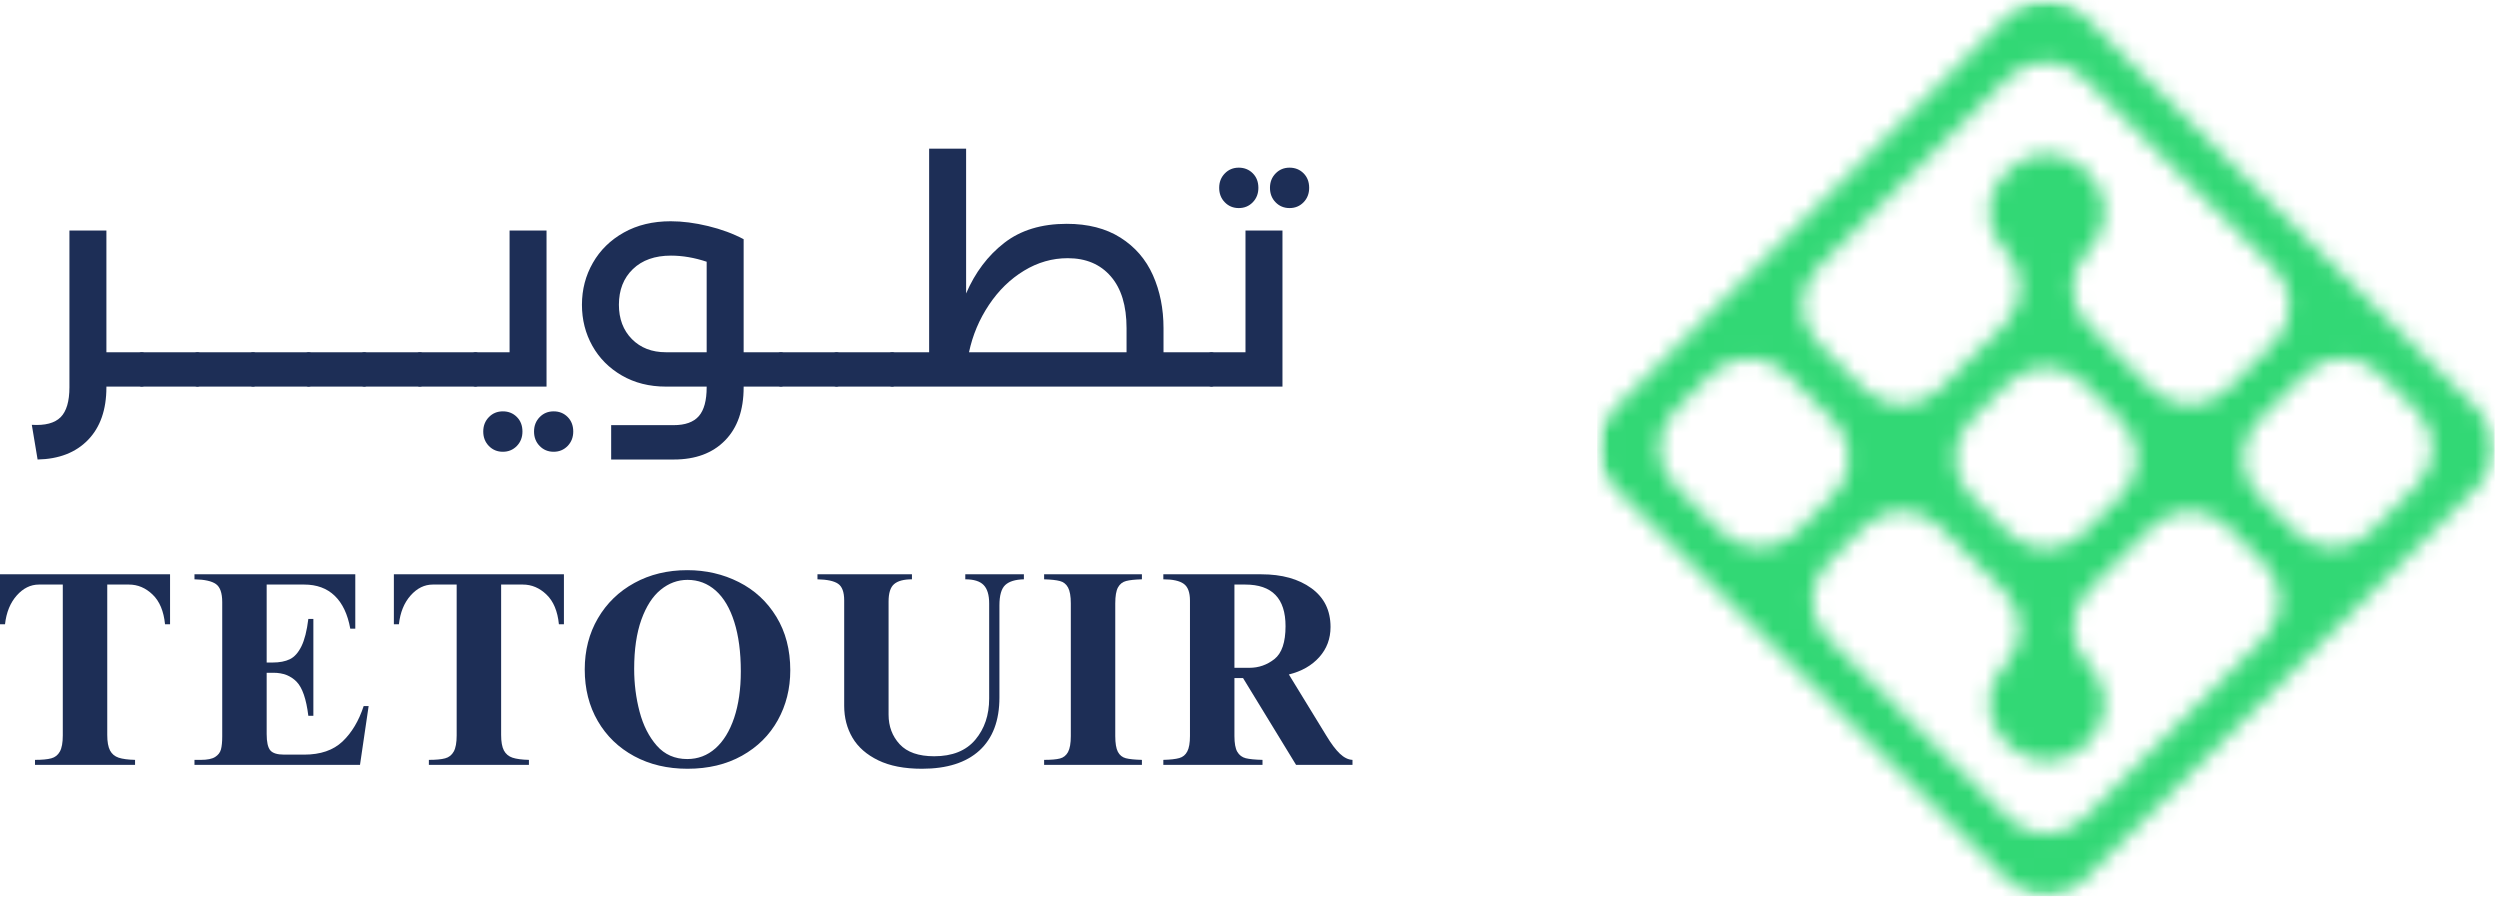
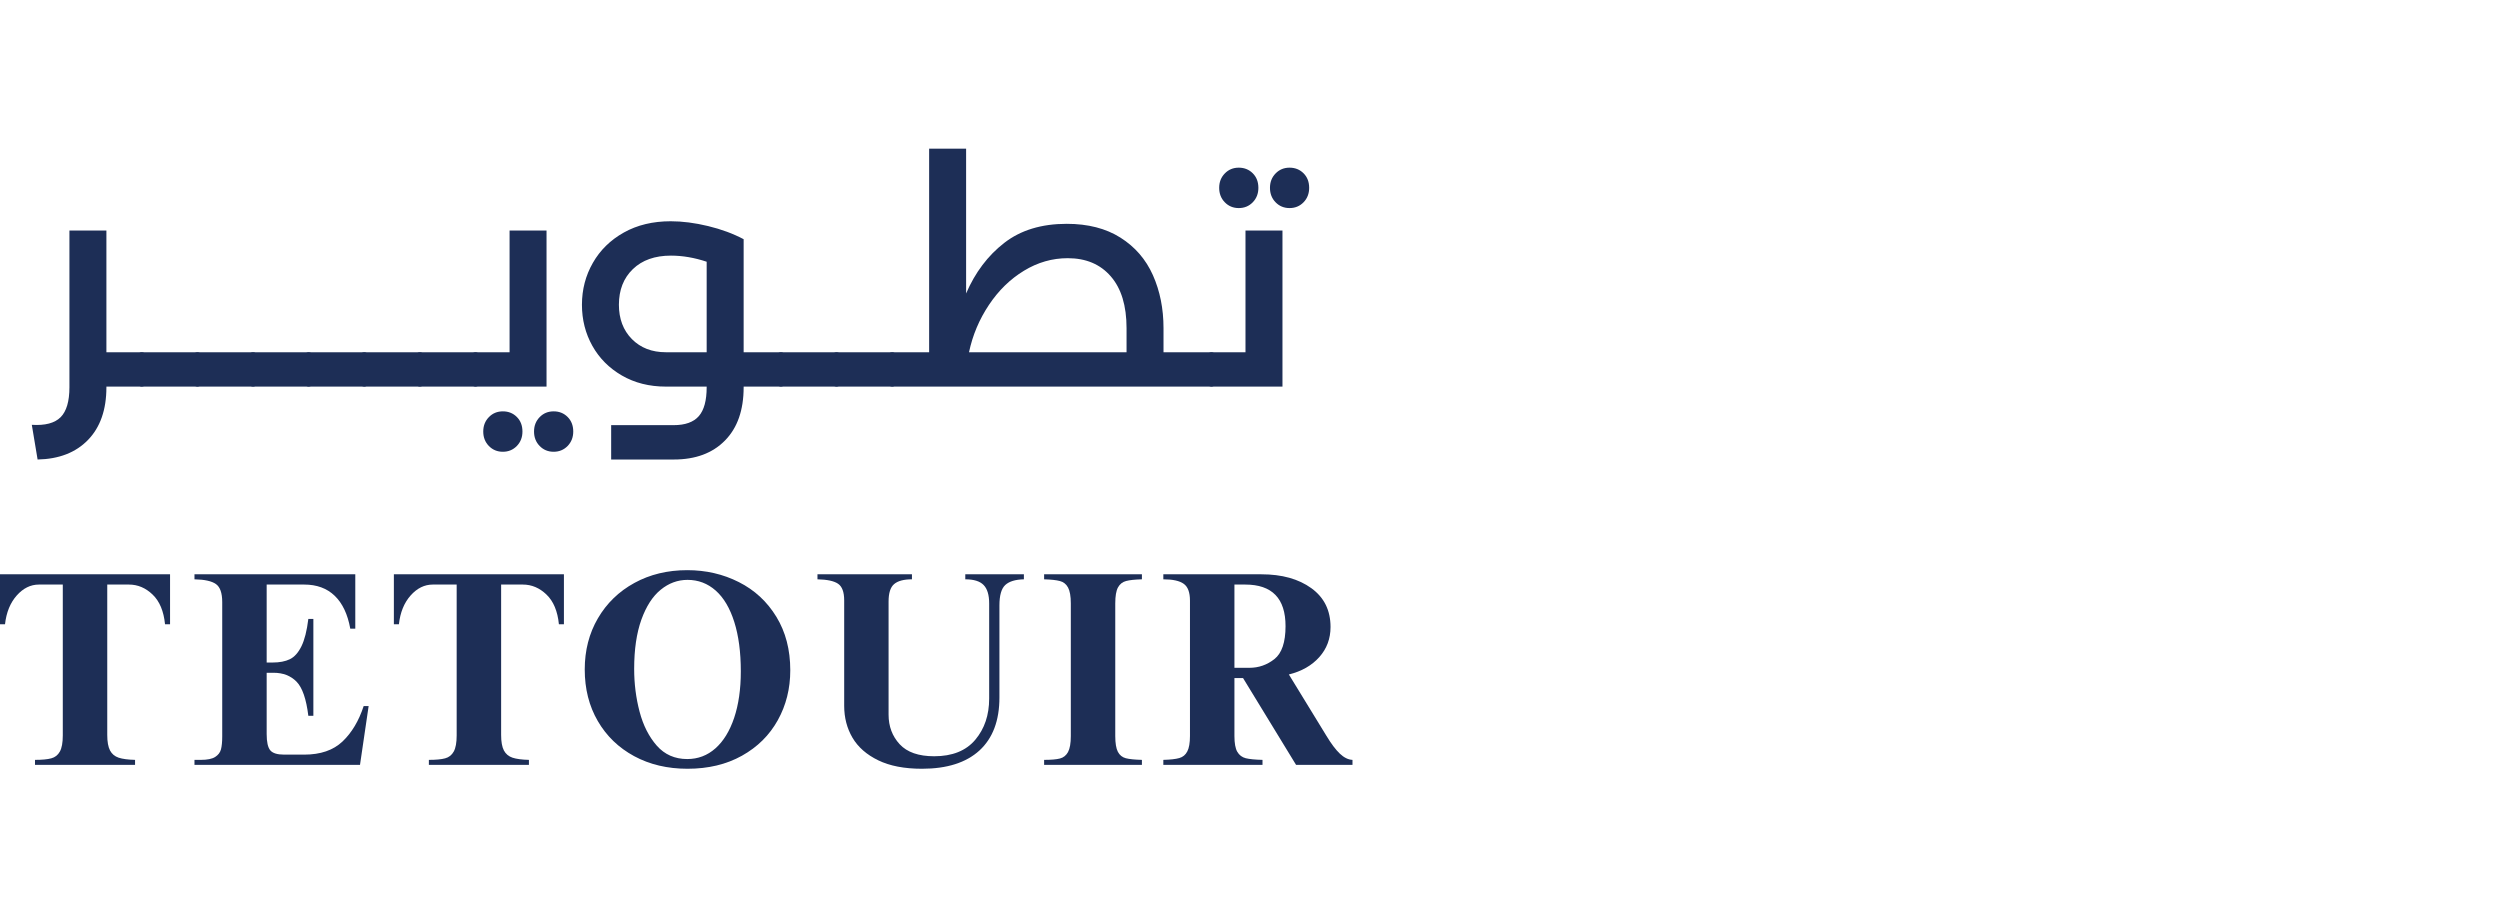
<svg xmlns="http://www.w3.org/2000/svg" width="153" height="55" viewBox="0 0 153 55" fill="none">
  <mask id="mask0_781_247" style="mask-type:luminance" maskUnits="userSpaceOnUse" x="97" y="0" width="56" height="56">
    <path d="M97.749 0H152.829V55H97.749V0Z" fill="white" />
  </mask>
  <g mask="url(#mask0_781_247)">
    <mask id="mask1_781_247" style="mask-type:luminance" maskUnits="userSpaceOnUse" x="97" y="0" width="56" height="55">
      <path d="M111.843 34.473L114.11 32.21C115.374 30.948 117.424 30.948 118.688 32.21L122.671 36.188C123.935 37.45 123.935 39.496 122.671 40.759C121.407 42.021 121.407 44.069 122.671 45.331L122.986 45.645C124.249 46.907 126.3 46.907 127.564 45.645L127.879 45.331C129.142 44.069 129.142 42.021 127.879 40.759L127.813 40.694C126.549 39.431 126.549 37.384 127.813 36.122L131.731 32.21C132.995 30.948 135.046 30.948 136.31 32.21L138.577 34.473C139.841 35.736 139.841 37.783 138.577 39.045L127.499 50.106C126.235 51.369 124.186 51.369 122.922 50.106L111.843 39.044C110.579 37.781 110.579 35.734 111.843 34.472M109.336 22.872L112.212 25.743C113.476 27.005 113.476 29.053 112.212 30.315L109.945 32.577C108.681 33.839 106.631 33.839 105.367 32.577L102.493 29.706C101.229 28.444 101.229 26.397 102.493 25.135L104.759 22.872C106.023 21.609 108.073 21.609 109.337 22.872M122.922 32.646L120.587 30.315C119.323 29.053 119.323 27.005 120.587 25.743L122.922 23.413C124.186 22.151 126.235 22.151 127.499 23.413L129.832 25.743C131.096 27.005 131.096 29.053 129.832 30.315L127.498 32.646C126.234 33.908 124.184 33.908 122.92 32.646M139.183 20.976L136.306 23.848C135.042 25.111 132.992 25.111 131.729 23.848L127.787 19.912C126.523 18.651 126.523 16.603 127.787 15.341L127.875 15.253C129.14 13.99 129.14 11.943 127.875 10.682L127.56 10.367C126.296 9.105 124.247 9.105 122.983 10.367L122.668 10.682C121.404 11.943 121.404 13.99 122.668 15.253L122.69 15.275C123.954 16.538 123.954 18.585 122.69 19.847L118.685 23.847C117.421 25.109 115.37 25.109 114.106 23.847L111.234 20.976C109.97 19.714 109.97 17.667 111.234 16.405L122.92 4.735C124.184 3.473 126.234 3.473 127.498 4.735L139.185 16.405C140.449 17.667 140.449 19.714 139.185 20.976M147.926 29.704L145.049 32.577C143.785 33.839 141.735 33.839 140.471 32.577L138.206 30.315C136.942 29.053 136.942 27.005 138.206 25.743L141.082 22.872C142.346 21.609 144.397 21.609 145.661 22.872L147.927 25.135C149.192 26.397 149.192 28.444 147.927 29.706M122.92 0.947L98.697 25.135C97.433 26.397 97.433 28.444 98.697 29.706L122.92 53.894C124.184 55.156 126.234 55.156 127.498 53.894L151.721 29.706C152.985 28.444 152.985 26.397 151.721 25.135L127.498 0.947C126.234 -0.315 124.184 -0.315 122.92 0.947Z" fill="white" />
    </mask>
    <g mask="url(#mask1_781_247)">
-       <path d="M97.749 0H152.669V54.841H97.749V0Z" fill="#32D875" />
-     </g>
+       </g>
  </g>
  <path d="M10.407 38.204H10.1C10.019 37.401 9.766 36.796 9.341 36.389C8.917 35.98 8.434 35.775 7.89 35.775H6.564V44.979C6.564 45.397 6.621 45.714 6.734 45.93C6.848 46.143 7.022 46.29 7.259 46.37C7.497 46.449 7.832 46.493 8.265 46.504V46.811H2.142V46.504C2.574 46.504 2.906 46.473 3.138 46.41C3.37 46.349 3.544 46.21 3.663 45.996C3.783 45.781 3.843 45.453 3.843 45.012V35.775H2.383C1.872 35.775 1.419 35.998 1.023 36.445C0.626 36.893 0.388 37.479 0.307 38.204H0V35.147H10.407V38.204Z" fill="#1D2E56" />
  <path d="M21.744 38.474H21.437C21.278 37.592 20.961 36.921 20.484 36.462C20.01 36.004 19.387 35.775 18.616 35.775H16.32V40.547H16.678C17.107 40.547 17.462 40.479 17.741 40.343C18.019 40.208 18.254 39.945 18.446 39.556C18.64 39.164 18.781 38.606 18.87 37.88H19.178V43.807H18.87C18.745 42.778 18.504 42.081 18.148 41.718C17.792 41.356 17.324 41.174 16.745 41.174H16.32V44.925C16.32 45.412 16.394 45.745 16.541 45.92C16.688 46.096 16.972 46.183 17.393 46.183H18.616C19.614 46.183 20.396 45.916 20.962 45.379C21.528 44.841 21.959 44.119 22.256 43.213H22.56L22.032 46.811H11.902V46.504H12.293C12.689 46.504 12.98 46.445 13.165 46.327C13.352 46.209 13.471 46.055 13.523 45.863C13.574 45.669 13.6 45.408 13.6 45.079V36.846C13.6 36.292 13.471 35.925 13.216 35.745C12.961 35.563 12.524 35.466 11.902 35.454V35.147H21.744V38.474Z" fill="#1D2E56" />
  <path d="M34.512 38.204H34.205C34.125 37.401 33.871 36.796 33.446 36.389C33.023 35.98 32.539 35.775 31.996 35.775H30.669V44.979C30.669 45.397 30.726 45.714 30.839 45.93C30.953 46.143 31.128 46.29 31.364 46.37C31.602 46.449 31.937 46.493 32.37 46.504V46.811H26.247V46.504C26.679 46.504 27.011 46.473 27.243 46.41C27.475 46.349 27.649 46.21 27.768 45.996C27.888 45.781 27.948 45.453 27.948 45.012V35.775H26.488C25.978 35.775 25.524 35.998 25.128 36.445C24.731 36.893 24.493 37.479 24.413 38.204H24.105V35.147H34.512V38.204Z" fill="#1D2E56" />
  <path d="M42.059 34.894C43.202 34.894 44.255 35.137 45.217 35.624C46.181 36.11 46.947 36.818 47.513 37.747C48.081 38.675 48.365 39.766 48.365 41.021C48.365 42.142 48.11 43.162 47.6 44.078C47.09 44.995 46.359 45.719 45.408 46.25C44.456 46.782 43.346 47.048 42.076 47.048C40.85 47.048 39.761 46.791 38.811 46.277C37.859 45.761 37.117 45.045 36.585 44.128C36.052 43.212 35.786 42.159 35.786 40.971C35.786 39.805 36.054 38.761 36.592 37.84C37.13 36.918 37.876 36.195 38.827 35.675C39.778 35.154 40.856 34.894 42.059 34.894ZM38.811 40.937C38.811 41.843 38.921 42.715 39.142 43.554C39.362 44.391 39.713 45.084 40.194 45.633C40.677 46.18 41.299 46.454 42.059 46.454C42.716 46.454 43.291 46.236 43.784 45.8C44.276 45.364 44.657 44.742 44.93 43.934C45.201 43.125 45.338 42.177 45.338 41.091C45.338 39.914 45.204 38.904 44.937 38.061C44.671 37.218 44.292 36.578 43.8 36.142C43.307 35.706 42.733 35.488 42.076 35.488C41.474 35.488 40.927 35.69 40.435 36.092C39.942 36.492 39.548 37.103 39.252 37.924C38.958 38.745 38.811 39.749 38.811 40.937Z" fill="#1D2E56" />
  <path d="M55.811 35.454C55.312 35.454 54.949 35.551 54.722 35.745C54.495 35.937 54.381 36.292 54.381 36.812V43.737C54.381 44.451 54.606 45.054 55.059 45.546C55.514 46.038 56.217 46.283 57.171 46.283C58.281 46.283 59.118 45.948 59.685 45.276C60.253 44.602 60.537 43.761 60.537 42.753V36.929C60.537 36.409 60.423 36.033 60.196 35.801C59.97 35.57 59.598 35.454 59.076 35.454V35.147H62.662V35.454C62.141 35.466 61.761 35.581 61.523 35.801C61.284 36.022 61.165 36.438 61.165 37.049V42.686C61.165 44.101 60.757 45.182 59.942 45.93C59.127 46.675 57.953 47.048 56.423 47.048C55.347 47.048 54.454 46.875 53.746 46.53C53.037 46.186 52.513 45.725 52.172 45.149C51.833 44.571 51.664 43.919 51.664 43.193V36.742C51.664 36.233 51.538 35.894 51.289 35.725C51.04 35.556 50.619 35.466 50.029 35.454V35.147H55.811V35.454Z" fill="#1D2E56" />
  <path d="M69.885 35.454C69.455 35.466 69.132 35.5 68.916 35.558C68.7 35.614 68.535 35.744 68.422 35.948C68.31 36.151 68.254 36.478 68.254 36.929V45.045C68.254 45.486 68.308 45.809 68.415 46.013C68.522 46.216 68.683 46.346 68.9 46.404C69.115 46.459 69.444 46.493 69.885 46.504V46.811H63.9V46.504C64.332 46.504 64.655 46.476 64.869 46.42C65.085 46.365 65.25 46.233 65.364 46.023C65.477 45.812 65.534 45.486 65.534 45.045V36.929C65.534 36.489 65.477 36.164 65.364 35.955C65.25 35.746 65.083 35.614 64.862 35.558C64.642 35.5 64.321 35.466 63.9 35.454V35.147H69.885V35.454Z" fill="#1D2E56" />
  <path d="M81.429 38.374C81.429 39.087 81.199 39.701 80.74 40.216C80.281 40.73 79.661 41.084 78.879 41.278L81.175 45.029C81.469 45.516 81.743 45.881 81.997 46.123C82.253 46.366 82.512 46.493 82.772 46.504V46.811H79.32L76.075 41.498H75.547V45.045C75.547 45.486 75.605 45.809 75.724 46.013C75.844 46.216 76.016 46.346 76.242 46.404C76.469 46.459 76.81 46.493 77.265 46.504V46.811H71.196V46.504C71.625 46.493 71.951 46.456 72.171 46.394C72.392 46.332 72.556 46.196 72.663 45.986C72.771 45.778 72.826 45.464 72.826 45.045V36.759C72.826 36.252 72.698 35.908 72.442 35.728C72.188 35.546 71.772 35.454 71.196 35.454V35.147H77.195C78.453 35.147 79.474 35.431 80.256 35.998C81.038 36.564 81.429 37.356 81.429 38.374ZM76.466 40.87C77.031 40.87 77.54 40.693 77.993 40.337C78.448 39.979 78.675 39.307 78.675 38.321C78.675 36.624 77.853 35.775 76.209 35.775H75.547V40.87H76.466Z" fill="#1D2E56" />
  <path d="M8.677 21.557C8.94 21.557 9.072 21.904 9.072 22.599C9.072 23.306 8.94 23.66 8.677 23.66H6.512V23.7C6.512 25.075 6.137 26.148 5.389 26.92C4.642 27.694 3.613 28.095 2.301 28.122L1.947 25.999C2.759 26.05 3.347 25.896 3.708 25.535C4.069 25.175 4.249 24.562 4.249 23.7V14.109H6.512V21.557H8.677Z" fill="#1D2E56" />
  <path d="M12.082 21.557C12.343 21.557 12.473 21.904 12.473 22.599C12.473 23.306 12.343 23.66 12.082 23.66H8.677C8.414 23.66 8.282 23.306 8.282 22.599C8.282 21.904 8.414 21.557 8.677 21.557H12.082Z" fill="#1D2E56" />
  <path d="M15.486 21.557C15.747 21.557 15.877 21.904 15.877 22.599C15.877 23.306 15.747 23.66 15.486 23.66H12.081C11.818 23.66 11.686 23.306 11.686 22.599C11.686 21.904 11.818 21.557 12.081 21.557H15.486Z" fill="#1D2E56" />
  <path d="M18.89 21.557C19.151 21.557 19.281 21.904 19.281 22.599C19.281 23.306 19.151 23.66 18.89 23.66H15.485C15.222 23.66 15.09 23.306 15.09 22.599C15.09 21.904 15.222 21.557 15.485 21.557H18.89Z" fill="#1D2E56" />
  <path d="M22.294 21.557C22.555 21.557 22.685 21.904 22.685 22.599C22.685 23.306 22.555 23.66 22.294 23.66H18.889C18.626 23.66 18.494 23.306 18.494 22.599C18.494 21.904 18.626 21.557 18.889 21.557H22.294Z" fill="#1D2E56" />
  <path d="M25.698 21.557C25.959 21.557 26.089 21.904 26.089 22.599C26.089 23.306 25.959 23.66 25.698 23.66H22.293C22.03 23.66 21.898 23.306 21.898 22.599C21.898 21.904 22.03 21.557 22.293 21.557H25.698Z" fill="#1D2E56" />
  <path d="M29.102 21.557C29.363 21.557 29.493 21.904 29.493 22.599C29.493 23.306 29.363 23.66 29.102 23.66H25.697C25.434 23.66 25.302 23.306 25.302 22.599C25.302 21.904 25.434 21.557 25.697 21.557H29.102Z" fill="#1D2E56" />
  <path d="M31.186 14.109H33.448V23.66H29.1C28.838 23.66 28.706 23.306 28.706 22.599C28.706 21.904 28.838 21.557 29.1 21.557H31.186V14.109ZM30.775 27.648C30.434 27.648 30.148 27.529 29.919 27.294C29.689 27.058 29.575 26.763 29.575 26.41C29.575 26.058 29.689 25.764 29.919 25.529C30.148 25.292 30.434 25.175 30.775 25.175C31.116 25.175 31.401 25.289 31.63 25.518C31.859 25.747 31.974 26.044 31.974 26.41C31.974 26.763 31.859 27.058 31.63 27.294C31.401 27.529 31.116 27.648 30.775 27.648ZM33.883 27.648C33.542 27.648 33.256 27.529 33.027 27.294C32.797 27.058 32.683 26.763 32.683 26.41C32.683 26.058 32.797 25.764 33.027 25.529C33.256 25.292 33.542 25.175 33.883 25.175C34.224 25.175 34.509 25.289 34.738 25.518C34.967 25.747 35.083 26.044 35.083 26.41C35.083 26.763 34.967 27.058 34.738 27.294C34.509 27.529 34.224 27.648 33.883 27.648Z" fill="#1D2E56" />
  <path d="M47.793 21.557C48.056 21.557 48.188 21.904 48.188 22.599C48.188 23.306 48.056 23.66 47.793 23.66H45.511V23.7C45.511 25.101 45.13 26.188 44.368 26.96C43.607 27.735 42.565 28.122 41.24 28.122H37.403V26.019H41.223C41.931 26.019 42.446 25.836 42.767 25.468C43.088 25.101 43.248 24.512 43.248 23.7V23.66H40.748C39.739 23.66 38.843 23.434 38.061 22.982C37.281 22.531 36.679 21.926 36.253 21.167C35.827 20.406 35.615 19.567 35.615 18.651C35.615 17.721 35.837 16.867 36.283 16.088C36.729 15.307 37.361 14.688 38.182 14.229C39.001 13.771 39.956 13.541 41.046 13.541C41.765 13.541 42.528 13.64 43.335 13.835C44.144 14.031 44.869 14.299 45.511 14.639V21.557H47.793ZM43.248 21.557V16.018C42.499 15.769 41.771 15.644 41.062 15.644C40.08 15.644 39.303 15.919 38.733 16.468C38.162 17.018 37.877 17.745 37.877 18.651C37.877 19.514 38.142 20.215 38.673 20.753C39.205 21.29 39.897 21.557 40.748 21.557H43.248Z" fill="#1D2E56" />
  <path d="M51.198 21.557C51.459 21.557 51.589 21.904 51.589 22.599C51.589 23.306 51.459 23.66 51.198 23.66H47.793C47.53 23.66 47.398 23.306 47.398 22.599C47.398 21.904 47.53 21.557 47.793 21.557H51.198Z" fill="#1D2E56" />
  <path d="M54.602 21.557C54.863 21.557 54.993 21.904 54.993 22.599C54.993 23.306 54.863 23.66 54.602 23.66H51.197C50.934 23.66 50.803 23.306 50.803 22.599C50.803 21.904 50.934 21.557 51.197 21.557H54.602Z" fill="#1D2E56" />
  <path d="M74.141 21.557C74.404 21.557 74.536 21.904 74.536 22.598C74.536 23.306 74.404 23.66 74.141 23.66H54.601C54.338 23.66 54.206 23.306 54.206 22.598C54.206 21.904 54.338 21.557 54.601 21.557H56.863V9.099H59.126V17.96C59.678 16.677 60.456 15.645 61.459 14.866C62.461 14.088 63.736 13.698 65.285 13.698C66.583 13.698 67.679 13.98 68.57 14.542C69.463 15.106 70.126 15.872 70.559 16.842C70.991 17.812 71.207 18.892 71.207 20.082V21.557H74.141ZM68.945 21.557V20.082C68.945 18.707 68.622 17.651 67.979 16.912C67.337 16.171 66.459 15.801 65.345 15.801C64.4 15.801 63.508 16.057 62.668 16.568C61.828 17.078 61.113 17.775 60.523 18.66C59.932 19.544 59.525 20.509 59.303 21.557H68.945Z" fill="#1D2E56" />
  <path d="M76.224 14.109H78.487V23.66H74.139C73.877 23.66 73.745 23.306 73.745 22.599C73.745 21.904 73.877 21.557 74.139 21.557H76.224V14.109ZM75.813 12.734C75.472 12.734 75.187 12.616 74.958 12.38C74.728 12.145 74.614 11.849 74.614 11.496C74.614 11.144 74.728 10.851 74.958 10.615C75.187 10.379 75.472 10.261 75.813 10.261C76.154 10.261 76.439 10.376 76.669 10.605C76.898 10.834 77.013 11.131 77.013 11.496C77.013 11.849 76.898 12.145 76.669 12.38C76.439 12.616 76.154 12.734 75.813 12.734ZM78.921 12.734C78.581 12.734 78.295 12.616 78.066 12.38C77.836 12.145 77.722 11.849 77.722 11.496C77.722 11.144 77.836 10.851 78.066 10.615C78.295 10.379 78.581 10.261 78.921 10.261C79.262 10.261 79.547 10.376 79.777 10.605C80.006 10.834 80.121 11.131 80.121 11.496C80.121 11.849 80.006 12.145 79.777 12.38C79.547 12.616 79.262 12.734 78.921 12.734Z" fill="#1D2E56" />
</svg>